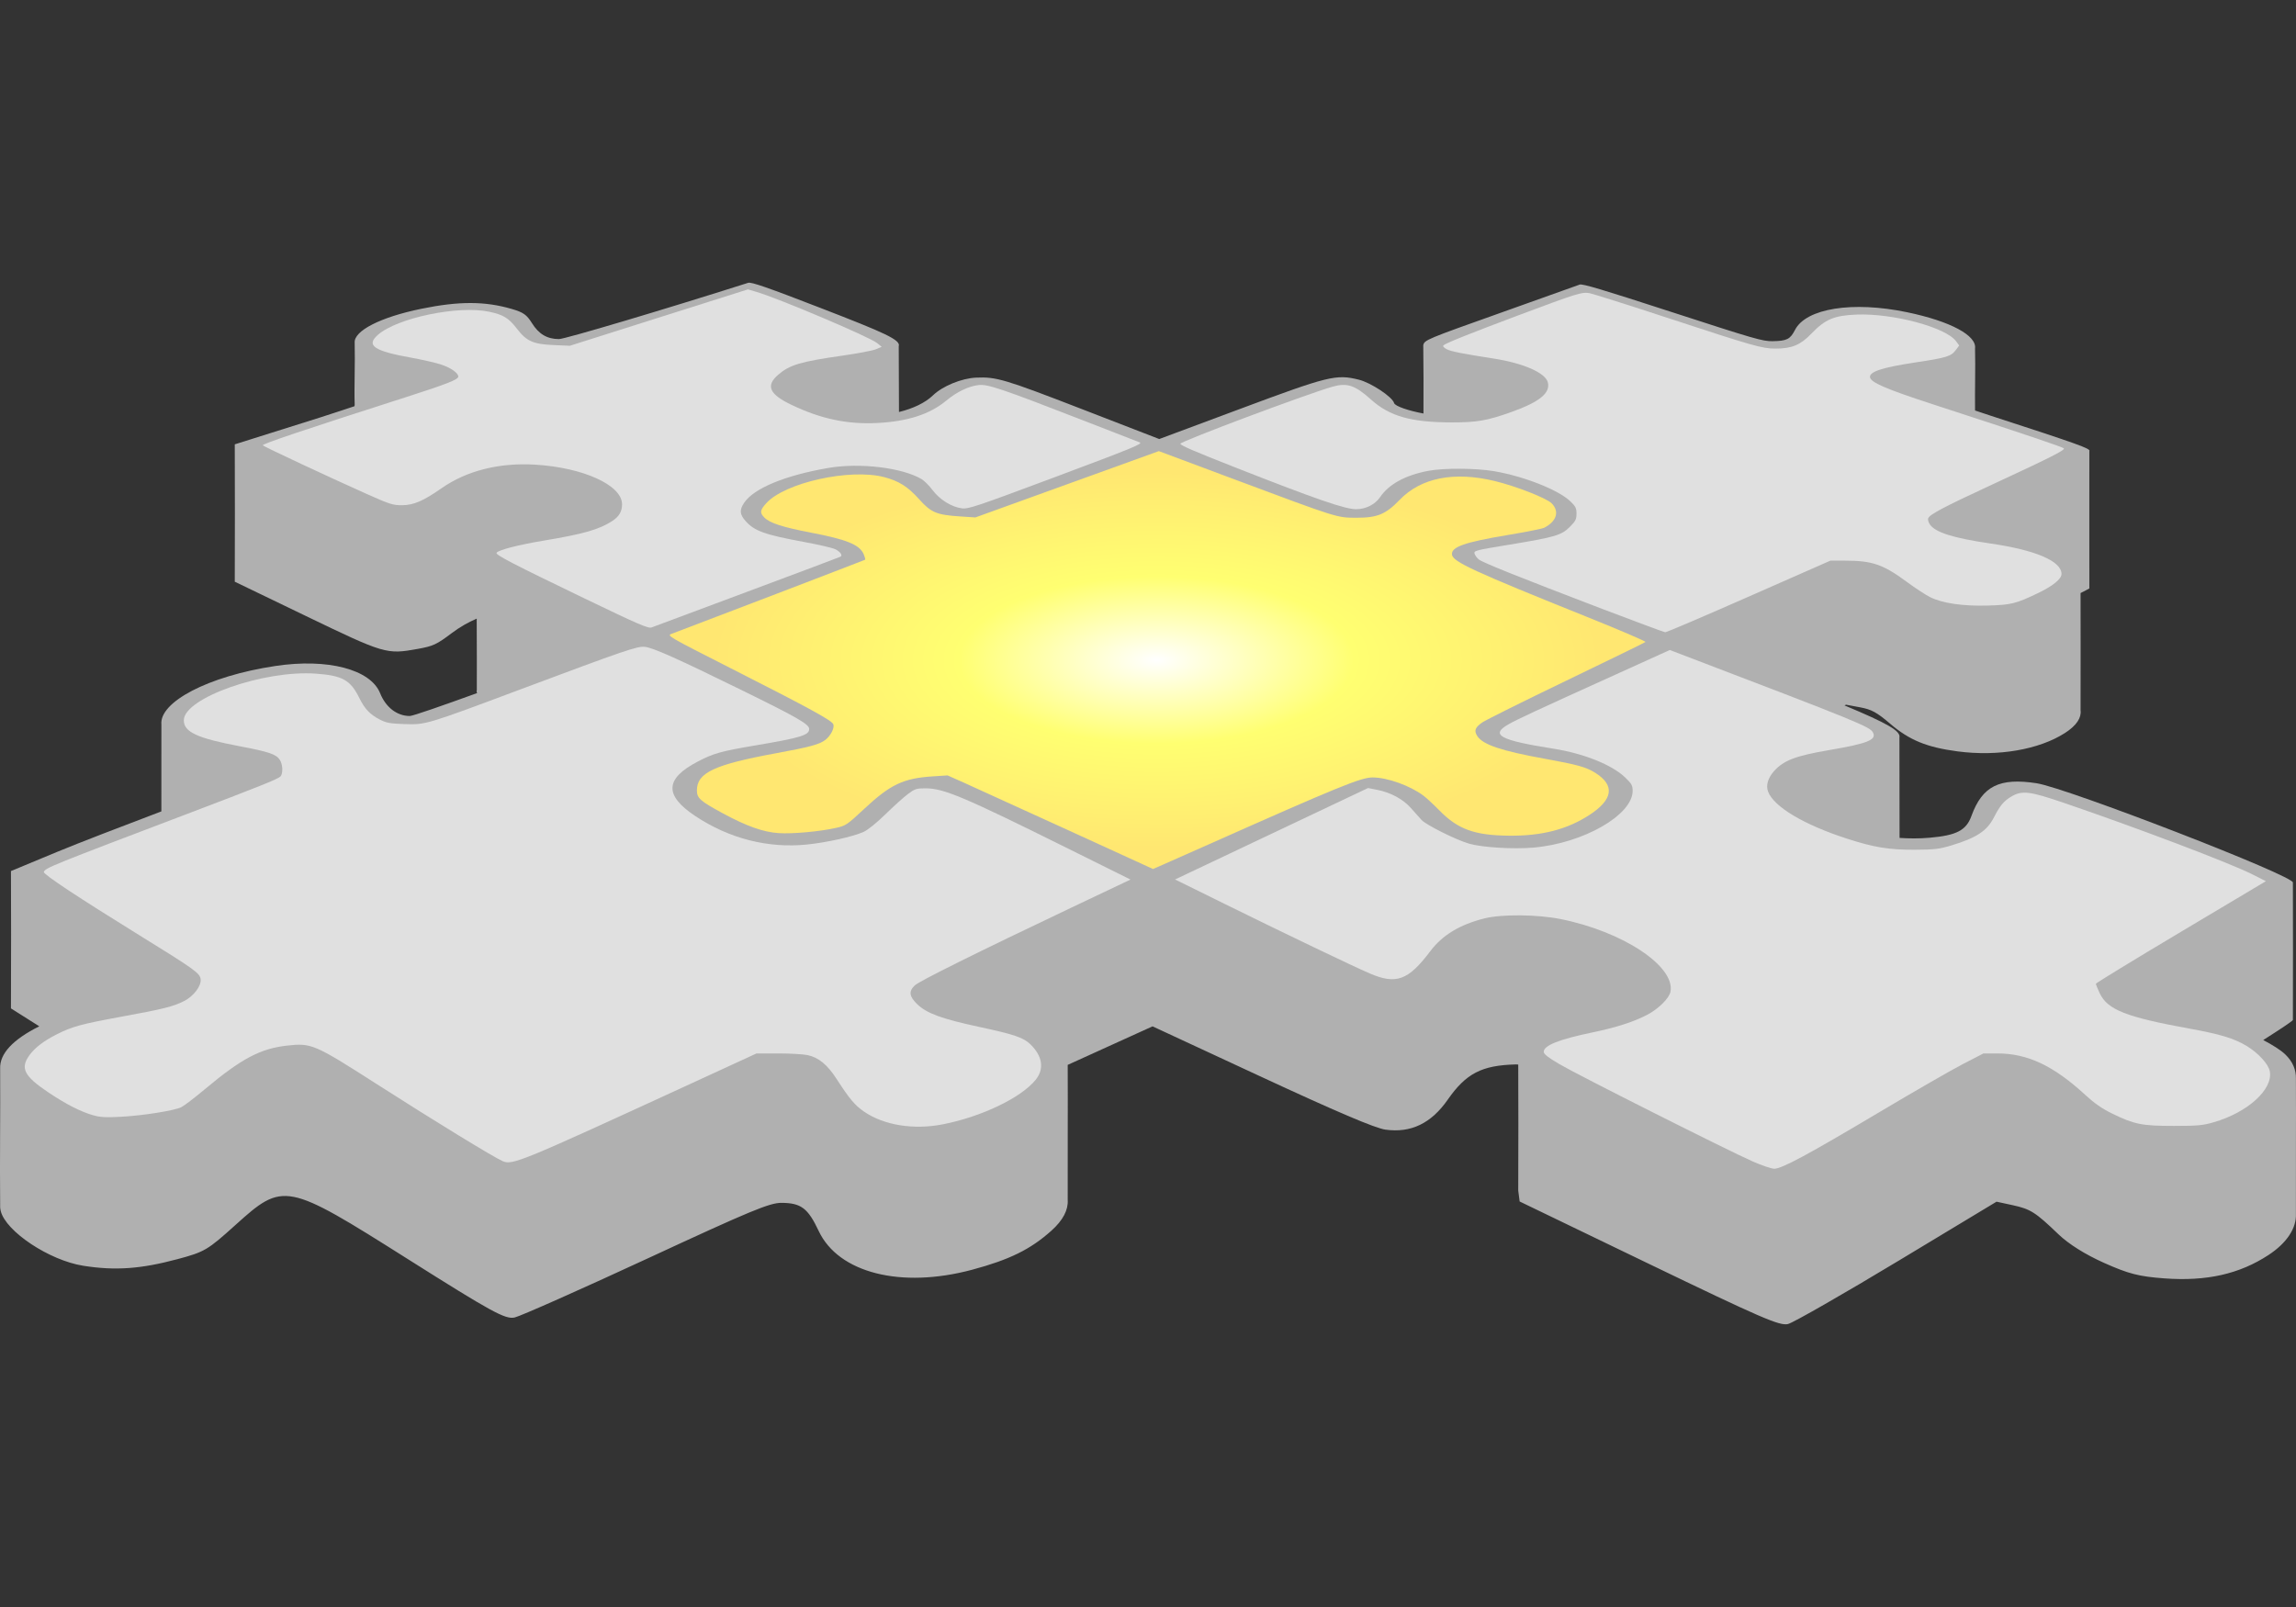
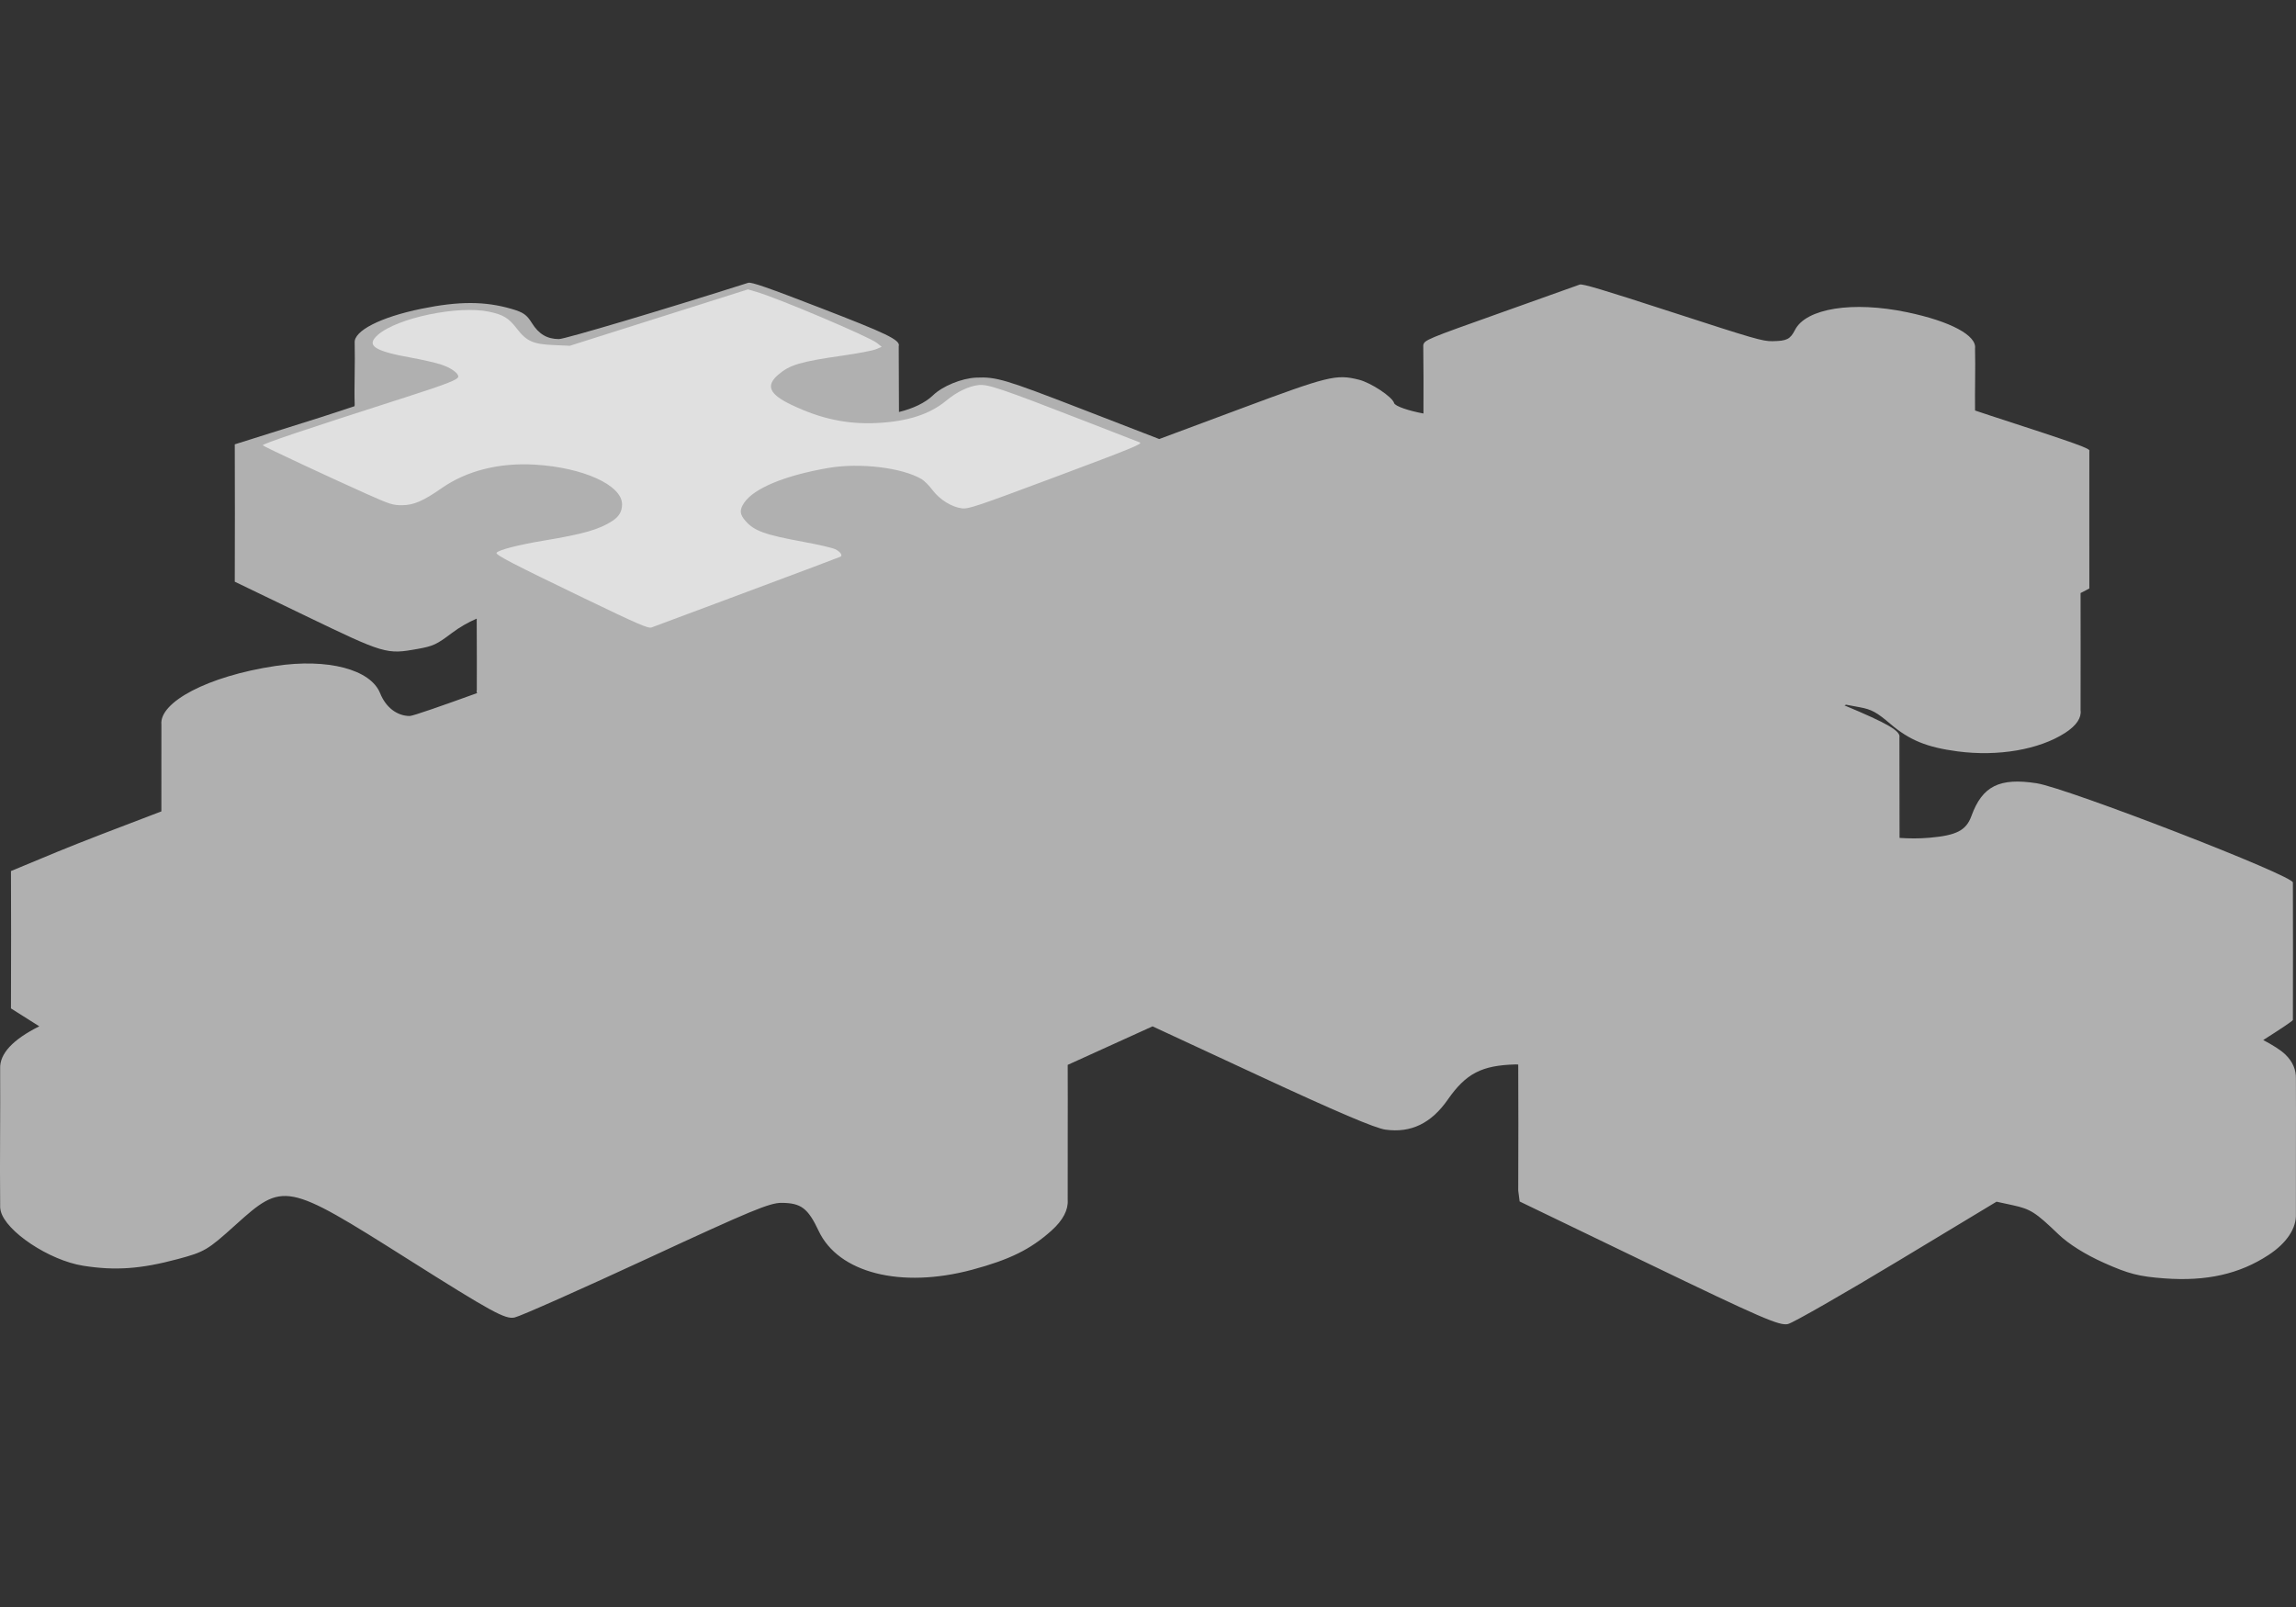
<svg xmlns="http://www.w3.org/2000/svg" width="210" height="147">
  <rect width="100%" height="100%" fill="#333333" stroke="none" />
  <defs>
    <radialGradient id="Gradient" cx="0.5" cy="0.5" r="0.5" fx="0.5" fy="0.5">
      <stop offset="0%" stop-color="#FFFFFF" />
      <stop offset="40%" stop-color="#FFFF71" />
      <stop offset="90%" stop-color="#FFE771" />
    </radialGradient>
  </defs>
  <g fill="#B0B0B0" stroke-width="0" stroke="none">
    <path d="M 68.432 25.87 C 60.73 28.32 51.662 31.019 51.121 31.017 C 50.042 31.013 49.28 30.561 48.657 29.563 C 48.172 28.785 47.869 28.572 46.812 28.263 C 44.362 27.545 41.986 27.539 38.548 28.243 C 34.774 29.015 32.349 30.272 32.44 31.355 C 32.49 33.295 32.386 35.332 32.44 37.009 C 32.43 37.059 32.428 37.108 32.427 37.157 C 31.229 37.541 30.977 37.653 29.323 38.174 L 21.473 40.646 C 21.489 46.985 21.488 46.962 21.473 53.211 L 27.846 56.285 C 35.207 59.836 35.342 59.876 38.216 59.357 C 39.623 59.103 39.935 58.957 41.328 57.907 C 42.052 57.361 42.811 56.931 43.599 56.59 C 43.601 56.61 43.604 56.632 43.611 56.653 C 43.609 56.657 43.603 56.662 43.602 56.667 C 43.607 60.244 43.624 60.26 43.611 63.145 C 43.609 63.149 43.603 63.154 43.602 63.159 C 43.582 63.238 43.597 63.316 43.638 63.4 C 40.486 64.54 37.76 65.498 37.474 65.496 C 36.309 65.492 35.283 64.699 34.77 63.417 C 33.89 61.221 29.956 60.204 25.201 60.918 C 18.969 61.853 14.554 64.245 14.762 66.276 C 14.747 68.93 14.774 71.579 14.759 74.222 C 11.21 75.568 7.16 77.122 5.256 77.913 L 1.002 79.679 C 1.024 85.344 1.014 85.34 1.002 92.244 L 3.593 93.881 C 1.18 95.086 -0.037 96.382 0.013 97.746 C 0.039 101.868 -0.027 105.987 0.013 110.101 C 0 110.324 0.011 110.549 0.066 110.777 L 0.067 110.777 C 0.52 112.636 4.497 115.293 7.616 115.785 C 10.54 116.246 12.867 116.082 16.246 115.177 C 18.713 114.517 18.988 114.354 21.527 112.063 C 25.926 108.093 26.163 108.138 37.248 115.141 C 44.97 120.019 46.216 120.704 47.069 120.517 C 47.604 120.4 53.206 117.91 59.378 115.05 C 68.67 110.743 70.403 110.025 71.475 110.031 C 73.264 110.039 73.897 110.514 74.877 112.597 C 76.682 116.436 82.387 117.9 88.919 116.148 C 92.341 115.23 94.259 114.283 96.161 112.58 C 97.237 111.618 97.714 110.665 97.656 109.773 C 97.644 105.65 97.677 101.531 97.656 97.417 C 97.656 97.415 97.657 97.412 97.657 97.409 L 105.416 93.885 L 115.174 98.416 C 122.274 101.712 125.771 103.203 126.724 103.334 C 129.056 103.656 130.905 102.758 132.419 100.586 C 134.092 98.188 135.525 97.451 138.633 97.368 C 138.709 97.366 138.789 97.379 138.864 97.378 C 138.865 97.383 138.863 97.388 138.863 97.393 C 138.879 102.746 138.879 102.774 138.863 108.91 L 138.992 109.905 L 150.537 115.476 C 161.143 120.593 162.776 121.302 163.539 121.114 C 164.017 120.996 168.657 118.338 173.726 115.281 L 182.61 109.924 L 184.09 110.245 C 185.722 110.6 186.17 110.885 188.282 112.914 C 189.201 113.796 190.717 114.749 192.426 115.514 C 194.684 116.524 195.624 116.767 197.97 116.94 C 201.815 117.223 204.822 116.544 207.485 114.801 C 209.198 113.679 210.051 112.311 209.992 111.031 C 209.978 106.908 210.015 102.789 209.992 98.676 C 210.017 97.885 209.712 97.12 209.028 96.462 C 208.583 96.032 207.837 95.58 207.003 95.138 C 208.577 94.139 209.664 93.416 209.716 93.304 C 209.737 86.965 209.718 86.91 209.716 80.74 C 209.982 80.172 189.049 72.079 186.278 71.648 C 182.882 71.121 181.306 71.903 180.314 74.641 C 179.839 75.953 178.962 76.414 176.51 76.63 C 175.527 76.717 174.625 76.706 173.74 76.648 C 173.739 71.861 173.742 71.853 173.728 67.464 C 173.871 66.874 172.607 66.156 168.705 64.528 L 168.846 64.462 L 170.122 64.7 C 171.183 64.898 171.653 65.155 172.896 66.215 C 174.648 67.71 176.228 68.359 179.053 68.733 C 182.75 69.221 186.505 68.572 188.875 67.046 C 189.942 66.359 190.388 65.645 190.296 64.964 C 190.29 61.399 190.314 57.839 190.296 54.284 C 190.297 54.272 190.298 54.26 190.298 54.248 C 190.527 54.125 191.08 53.856 191.099 53.829 C 191.084 47.499 191.106 47.504 191.099 41.264 C 191.25 41.046 190.124 40.642 182.104 38.036 C 181.314 37.779 181.307 37.767 180.651 37.553 C 180.65 37.545 180.645 37.536 180.644 37.527 C 180.622 35.638 180.688 33.752 180.644 31.873 C 180.809 30.69 178.401 29.387 174.413 28.558 C 169.463 27.528 165.193 28.197 164.175 30.182 C 163.737 31.036 163.43 31.19 162.117 31.209 C 161.216 31.222 160.476 31.008 152.828 28.522 C 146.574 26.489 144.726 25.938 144.487 26.031 C 144.318 26.097 141.128 27.236 137.339 28.583 C 130.424 31.041 130.276 31.103 130.177 31.584 C 130.207 34.643 130.201 34.559 130.195 37.826 C 128.852 37.58 127.588 37.156 127.508 36.868 C 127.351 36.303 125.395 35.009 124.289 34.733 C 122.21 34.215 121.528 34.381 113.433 37.4 L 106.028 40.16 L 98.897 37.4 C 91.899 34.691 91.121 34.461 89.283 34.543 C 87.952 34.602 86.216 35.312 85.334 36.163 C 84.616 36.856 83.489 37.38 82.223 37.688 C 82.208 34.793 82.219 34.749 82.201 31.676 C 82.406 31.095 80.955 30.456 75.071 28.179 C 70.205 26.295 68.718 25.779 68.432 25.87 Z" />
  </g>
  <g fill="#E0E0E0" stroke-width="0" stroke="none">
-     <path d="M 45.983 106.219 C 45.139 105.853 39.796 102.583 34.5 99.192 C 28.739 95.504 28.492 95.397 26.265 95.645 C 23.81 95.919 22.084 96.834 18.738 99.635 C 17.797 100.423 16.824 101.165 16.577 101.283 C 15.915 101.598 13.07 102.05 11.068 102.157 C 9.635 102.233 9.168 102.206 8.475 102.004 C 7.354 101.679 6.027 100.999 4.446 99.942 C 2.2 98.439 1.829 97.717 2.692 96.526 C 3.192 95.836 3.991 95.224 5.187 94.617 C 6.588 93.905 7.44 93.673 11.107 93.001 C 14.977 92.293 15.837 92.078 16.843 91.568 C 17.7 91.133 18.413 90.203 18.353 89.596 C 18.296 89.023 17.879 88.722 12.718 85.533 C 7.159 82.096 3.948 79.971 4.009 79.766 C 4.117 79.402 4.662 79.181 17.098 74.46 C 23.651 71.973 25.378 71.281 25.635 71.041 C 25.901 70.793 25.876 69.939 25.591 69.503 C 25.256 68.993 24.593 68.768 21.93 68.264 C 18.029 67.525 16.812 66.96 16.812 65.888 C 16.812 63.851 24.119 61.274 28.906 61.622 C 31.321 61.797 32.056 62.209 32.86 63.84 C 33.356 64.845 33.826 65.344 34.714 65.808 C 35.328 66.128 35.646 66.187 36.996 66.235 C 38.937 66.303 38.971 66.293 47.623 63.053 C 57.165 59.481 58.295 59.094 58.977 59.17 C 59.746 59.256 61.916 60.225 67.821 63.122 C 72.929 65.628 74.012 66.25 74.012 66.682 C 74.012 67.249 73.257 67.481 69.159 68.175 C 65.926 68.722 65.278 68.903 63.814 69.667 C 60.82 71.229 60.743 72.743 63.563 74.628 C 66.667 76.703 70.248 77.62 73.812 77.252 C 75.628 77.065 77.987 76.54 78.977 76.102 C 79.359 75.933 80.172 75.278 80.987 74.483 C 81.74 73.749 82.666 72.915 83.045 72.63 C 83.672 72.159 83.816 72.113 84.66 72.113 C 86.322 72.113 88.166 72.893 97.728 77.641 L 103.4 80.457 L 98.013 83.015 C 89.396 87.108 84.098 89.738 83.676 90.133 C 83.092 90.68 83.156 91.153 83.912 91.877 C 84.768 92.698 86.154 93.204 89.543 93.932 C 92.771 94.625 93.615 94.912 94.251 95.534 C 95.354 96.612 95.526 97.776 94.729 98.768 C 93.404 100.417 89.772 102.159 86.214 102.851 C 83.549 103.371 80.835 102.929 79.023 101.681 C 78.189 101.107 77.706 100.532 76.532 98.717 C 75.672 97.387 74.882 96.735 73.868 96.517 C 73.469 96.432 72.254 96.362 71.168 96.362 L 69.195 96.362 L 63.58 98.947 C 47.603 106.3 46.869 106.604 45.983 106.219 Z" />
    <path d="M 53.4 54.712 C 46.964 51.612 45.303 50.751 45.413 50.572 C 45.575 50.311 47.396 49.84 49.763 49.447 C 53.379 48.847 54.838 48.427 56.018 47.646 C 56.63 47.242 56.895 46.784 56.895 46.132 C 56.895 44.377 53.339 42.761 48.907 42.502 C 45.644 42.312 42.673 43.063 40.397 44.654 C 38.727 45.822 37.831 46.209 36.782 46.214 C 35.933 46.218 35.658 46.13 33.515 45.173 C 30.036 43.618 24.176 40.876 24.036 40.737 C 23.923 40.625 27.78 39.327 37.21 36.304 C 40.866 35.132 41.917 34.717 41.917 34.446 C 41.917 34.108 41.175 33.602 40.268 33.322 C 39.734 33.157 38.569 32.892 37.68 32.733 C 34.191 32.108 33.45 31.608 34.564 30.63 C 36.337 29.073 41.923 27.914 44.749 28.517 C 46.042 28.793 46.532 29.093 47.274 30.062 C 48.148 31.206 48.759 31.482 50.596 31.562 L 52.116 31.63 L 60.263 29.05 L 68.41 26.471 L 69.178 26.697 C 71.241 27.305 79.522 30.817 80.217 31.379 L 80.645 31.725 L 80.122 31.946 C 79.834 32.068 78.47 32.328 77.091 32.526 C 73.197 33.083 72.226 33.372 71.171 34.284 C 70.019 35.281 70.362 36.061 72.371 37.024 C 75.064 38.315 77.487 38.83 80.217 38.694 C 83.017 38.554 85.037 37.9 86.552 36.644 C 87.519 35.842 88.59 35.327 89.513 35.222 C 90.339 35.127 91.632 35.565 99.046 38.447 C 101.713 39.483 104.055 40.394 104.25 40.47 C 104.556 40.589 103.49 41.025 96.619 43.595 C 89.32 46.326 88.576 46.576 87.978 46.5 C 87.038 46.381 85.956 45.708 85.294 44.832 C 84.983 44.42 84.533 43.968 84.293 43.827 C 82.508 42.775 78.648 42.311 75.778 42.803 C 71.8 43.486 68.953 44.663 68.061 45.995 C 67.622 46.65 67.651 47.045 68.186 47.653 C 68.994 48.574 69.943 48.914 73.564 49.581 C 74.857 49.819 76.124 50.112 76.379 50.233 C 76.846 50.455 77.091 50.79 76.882 50.92 C 76.82 50.958 72.988 52.399 68.365 54.122 C 63.743 55.845 59.801 57.316 59.605 57.392 C 59.296 57.511 58.465 57.152 53.4 54.712 Z" />
-     <path d="M 146.545 55.699 C 138.917 52.786 135.617 51.464 135.256 51.175 C 135.088 51.04 134.912 50.802 134.866 50.645 C 134.786 50.376 134.964 50.33 138.024 49.827 C 142.242 49.134 142.81 48.967 143.583 48.195 C 144.105 47.672 144.192 47.501 144.192 46.989 C 144.192 46.479 144.109 46.315 143.617 45.847 C 142.522 44.805 139.37 43.563 136.642 43.1 C 134.977 42.817 132.016 42.803 130.617 43.073 C 128.517 43.477 127.025 44.295 126.218 45.488 C 125.773 46.145 124.906 46.58 124.041 46.58 C 123.009 46.58 120.352 45.659 112.739 42.663 C 109.141 41.247 107.961 40.735 107.961 40.591 C 107.961 40.381 119.406 36.086 121.844 35.382 C 123.203 34.989 123.925 35.226 125.395 36.547 C 127.105 38.082 129.055 38.634 132.78 38.639 C 135.091 38.642 136.025 38.479 138.249 37.684 C 140.809 36.769 141.815 35.95 141.572 34.98 C 141.353 34.109 139.359 33.229 136.641 32.803 C 133.641 32.334 132.723 32.151 132.317 31.941 C 132.058 31.807 131.943 31.669 132.023 31.59 C 132.214 31.398 134.465 30.497 138.914 28.829 C 144.171 26.859 144.671 26.702 145.334 26.808 C 145.634 26.856 148.913 27.892 152.621 29.111 C 160.35 31.651 161.181 31.888 162.379 31.888 C 163.889 31.888 164.678 31.56 165.677 30.518 C 166.937 29.203 167.764 28.855 169.821 28.776 C 173.14 28.648 177.971 29.942 178.905 31.21 L 179.194 31.602 L 178.904 31.995 C 178.456 32.6 178.074 32.719 175.191 33.154 C 172.159 33.612 170.964 34.002 171.037 34.512 C 171.104 34.982 172.52 35.593 176.714 36.959 C 185.327 39.764 188.694 40.899 188.77 41.021 C 188.87 41.183 187.448 41.899 182.124 44.366 C 177.781 46.378 176.495 47.057 176.359 47.412 C 176.315 47.526 176.378 47.769 176.499 47.953 C 176.985 48.696 178.638 49.22 182.067 49.719 C 186.19 50.318 188.553 51.333 188.553 52.504 C 188.553 52.962 187.758 53.607 186.377 54.267 C 184.377 55.224 183.956 55.328 181.844 55.392 C 179.553 55.461 177.649 55.184 176.528 54.62 C 176.12 54.415 175.177 53.796 174.431 53.246 C 172.24 51.627 171.256 51.287 168.761 51.287 L 167.409 51.287 L 159.96 54.568 C 155.863 56.372 152.42 57.843 152.309 57.836 C 152.199 57.828 149.605 56.867 146.545 55.699 Z" />
-     <path d="M 160.31 106.244 C 158.076 105.262 144.343 98.35 142.658 97.358 C 141.581 96.725 141.196 96.423 141.196 96.214 C 141.196 95.632 142.587 95.078 145.647 94.441 C 147.843 93.984 149.406 93.481 150.652 92.831 C 151.691 92.29 152.672 91.317 152.787 90.716 C 153.233 88.384 148.416 85.201 142.726 84.069 C 140.588 83.643 137.356 83.615 135.776 84.01 C 133.53 84.57 131.932 85.535 130.83 86.997 C 128.803 89.684 127.705 90.088 125.274 89.042 C 123.726 88.375 117.639 85.458 112.033 82.695 L 107.476 80.449 L 116.302 76.267 L 125.127 72.085 L 125.988 72.255 C 127.202 72.494 128.337 73.11 129.049 73.918 C 129.384 74.298 129.823 74.789 130.023 75.009 C 130.434 75.459 133.155 76.818 134.349 77.169 C 135.544 77.52 138.409 77.696 140.272 77.533 C 144.822 77.134 149.327 74.552 149.327 72.344 C 149.327 71.852 149.235 71.687 148.649 71.123 C 147.443 69.962 144.868 68.927 142.093 68.488 C 137.178 67.71 136.278 67.228 137.951 66.269 C 138.773 65.799 140.223 65.124 147.709 61.732 L 152.725 59.459 L 153.772 59.858 C 169.897 66.012 171.022 66.47 171.305 66.999 C 171.666 67.675 170.831 68.011 167.292 68.616 C 164.246 69.136 163.147 69.554 162.269 70.526 C 161.7 71.156 161.499 71.845 161.717 72.419 C 162.244 73.804 165.006 75.448 168.94 76.719 C 171.418 77.52 172.782 77.741 175.145 77.728 C 176.952 77.718 177.371 77.669 178.469 77.338 C 180.785 76.64 181.741 76.009 182.378 74.759 C 182.919 73.698 183.283 73.263 183.964 72.863 C 184.947 72.286 185.624 72.367 188.767 73.44 C 195.532 75.75 203.928 78.936 205.994 79.976 L 207.245 80.606 L 199.474 85.239 C 195.2 87.787 191.701 89.924 191.697 89.987 C 191.694 90.051 191.853 90.444 192.05 90.862 C 192.762 92.367 194.479 93.043 200.25 94.09 C 203.068 94.602 204.343 94.988 205.48 95.674 C 206.547 96.318 207.48 97.337 207.603 97.992 C 207.914 99.65 205.585 101.764 202.454 102.664 C 201.467 102.948 200.995 102.991 198.823 102.993 C 195.92 102.995 195.195 102.85 193.181 101.861 C 192.256 101.407 191.565 100.928 190.743 100.171 C 187.817 97.477 185.454 96.362 182.669 96.362 L 181.416 96.362 L 179.528 97.338 C 178.49 97.874 175.073 99.841 171.935 101.709 C 165.321 105.645 162.952 106.921 162.275 106.91 C 162.018 106.905 161.134 106.606 160.31 106.244 Z" />
  </g>
  <g fill="url(#Gradient)" stroke-width="0" stroke="none">
-     <path d="M 97.616 75.903 C 93.303 73.929 89.075 72.003 88.221 71.622 L 86.668 70.931 L 85.297 71.02 C 82.621 71.194 81.436 71.757 79.051 73.985 C 77.473 75.458 77.368 75.529 76.458 75.734 C 74.996 76.064 72.494 76.292 71.23 76.21 C 69.807 76.118 68.283 75.576 66.068 74.374 C 64.035 73.271 63.742 73.008 63.742 72.298 C 63.744 70.688 65.329 69.942 70.945 68.91 C 74.073 68.335 74.966 68.093 75.493 67.679 C 75.981 67.294 76.333 66.611 76.222 66.262 C 76.112 65.915 74.097 64.814 66.742 61.08 C 61.196 58.265 60.987 58.144 61.393 57.992 C 63.74 57.112 79.089 51.235 79.13 51.2 C 79.161 51.174 79.104 50.957 79.005 50.718 C 78.638 49.832 77.49 49.359 74.154 48.72 C 71.594 48.228 70.417 47.848 69.92 47.351 C 69.474 46.905 69.503 46.677 70.087 46.031 C 71.784 44.152 77.715 42.833 80.844 43.639 C 82.204 43.99 83.023 44.505 84.068 45.668 C 85.171 46.897 85.658 47.099 87.846 47.242 L 89.211 47.332 L 97.602 44.299 L 105.992 41.266 L 112.789 43.806 C 122.436 47.412 122.265 47.358 124.079 47.36 C 125.975 47.362 126.741 47.046 128.002 45.738 C 129.967 43.698 132.987 43.099 136.725 44.005 C 138.667 44.476 141.439 45.561 141.915 46.037 C 142.657 46.779 142.382 47.688 141.238 48.276 C 141.066 48.364 139.589 48.659 137.958 48.931 C 133.954 49.597 132.705 50.036 132.804 50.74 C 132.897 51.395 134.797 52.271 145.152 56.432 C 148.151 57.637 150.559 58.669 150.501 58.725 C 150.444 58.781 147.187 60.371 143.264 62.26 C 139.342 64.148 135.876 65.873 135.562 66.092 C 134.907 66.551 134.803 66.849 135.124 67.34 C 135.637 68.122 137.323 68.688 141.267 69.402 C 144.304 69.952 145.089 70.172 145.935 70.71 C 147.72 71.846 147.535 73.137 145.387 74.54 C 143.351 75.869 141.036 76.471 138.058 76.445 C 134.865 76.417 133.348 75.868 131.639 74.122 C 131.129 73.601 130.487 73.004 130.213 72.797 C 128.997 71.876 126.902 71.121 125.553 71.116 C 124.491 71.113 122.433 71.953 110.528 77.25 C 108.371 78.209 106.347 79.107 106.032 79.243 L 105.459 79.492 Z" />
-   </g>
+     </g>
</svg>